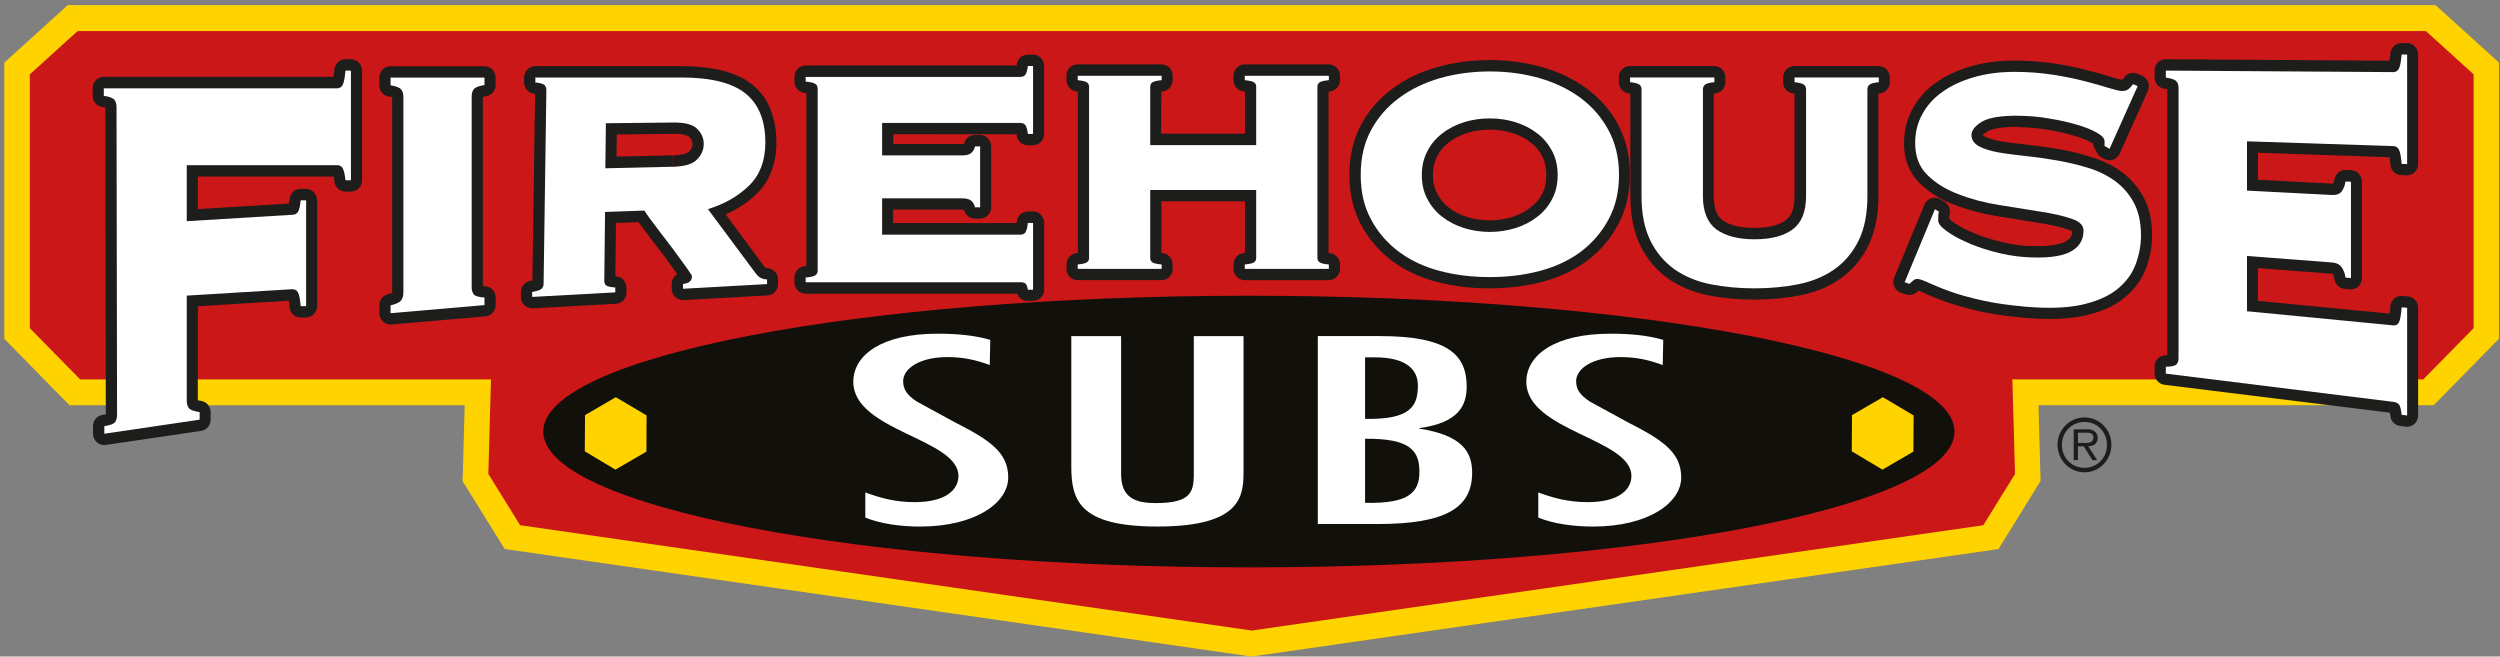
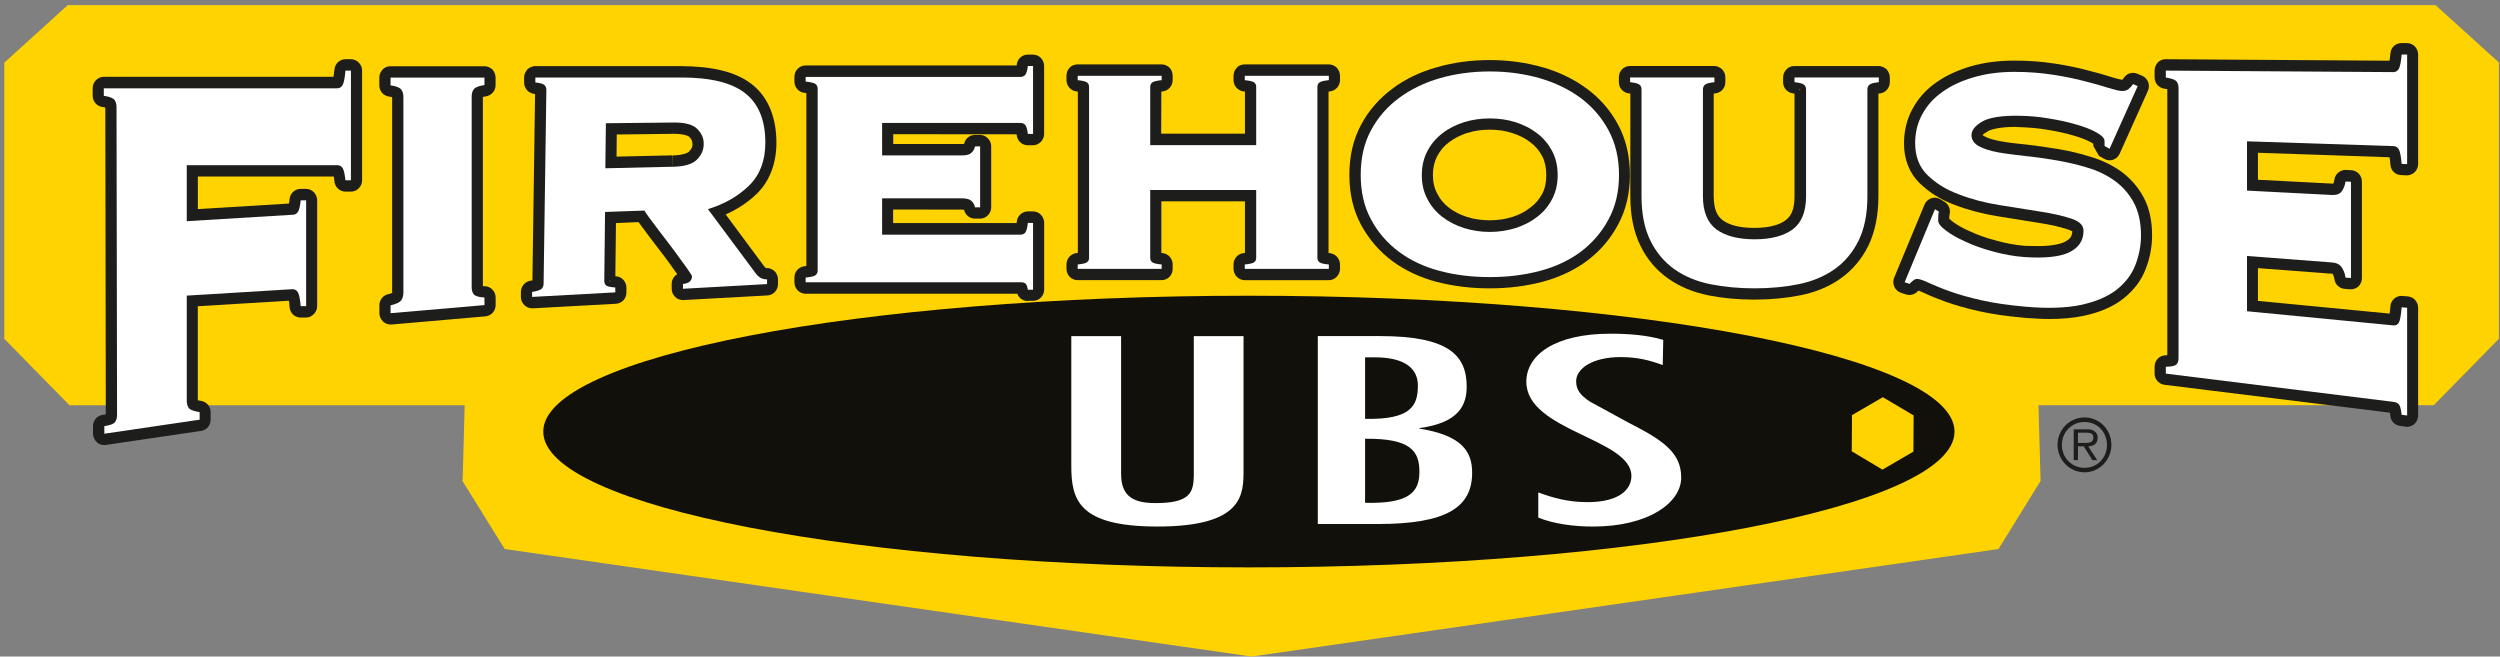
<svg xmlns="http://www.w3.org/2000/svg" width="198" height="52" viewBox="0 0 198 52" fill="none">
  <rect x="0" y="0" width="198" height="52" fill="#808080" stroke="none" />
  <g clip-path="url(#clip0_635_4327)">
    <path d="M192.133 2.463H114.88H83.392H6.143L2.362 5.887V25.991L6.344 30.047H38.886L38.676 37.537L41.194 41.598L99.136 49.938L157.078 41.598L159.591 37.537L159.381 30.047H191.923L195.91 25.991V5.887L192.133 2.463Z" fill="#FFD300" />
    <path d="M39.977 43.488L36.634 38.102L36.658 37.475L36.802 32.099H5.505L0.339 26.832V4.961L5.365 0.406H192.129H192.893L197.914 4.951V26.832L192.749 32.094H161.447L161.614 38.088L158.281 43.483L99.122 51.999L39.977 43.483V43.488ZM4.372 6.799V25.132L7.174 28H40.952L40.704 36.958L42.397 39.688L99.15 47.862L155.861 39.688L157.558 36.958L157.306 28L191.098 27.981L193.9 25.132V6.808L191.378 4.514H83.396L6.913 4.5L4.381 6.799H4.372Z" fill="#FFD300" />
-     <path d="M192.133 2.463H114.88H83.392H6.143L2.362 5.887V25.991L6.344 30.047H38.886L38.676 37.537L41.194 41.598L99.136 49.938L157.078 41.598L159.591 37.537L159.381 30.047H191.923L195.91 25.991V5.887L192.133 2.463Z" fill="#CC1719" />
    <path d="M27.36 14.275C27.309 13.814 27.239 13.496 27.146 13.329C27.048 13.163 26.903 13.083 26.707 13.083H14.791V17.518L23.155 17.01C23.351 17.01 23.495 16.939 23.593 16.787C23.696 16.64 23.765 16.331 23.817 15.866H24.246V24.244H23.817C23.765 23.683 23.696 23.317 23.593 23.151C23.495 22.985 23.351 22.904 23.155 22.904L14.791 23.413V31.743C14.791 31.976 14.847 32.166 14.954 32.318C15.066 32.465 15.35 32.569 15.812 32.641V33.239L8.264 34.35V33.752C8.721 33.681 9.005 33.576 9.112 33.429C9.219 33.277 9.271 33.087 9.271 32.854L9.229 8.495C9.229 8.257 9.177 8.062 9.075 7.92C8.963 7.768 8.679 7.654 8.222 7.588V6.994H26.707C26.903 6.994 27.048 6.899 27.146 6.714C27.239 6.533 27.309 6.163 27.36 5.593H27.794V14.275H27.36Z" fill="#1D1D1B" />
    <path d="M7.675 35.029C7.483 34.859 7.367 34.607 7.367 34.346V33.757C7.367 33.301 7.679 32.93 8.117 32.859C8.225 32.85 8.309 32.835 8.379 32.816L8.341 8.518C8.276 8.499 8.197 8.485 8.099 8.471C7.661 8.404 7.339 8.029 7.339 7.583V6.994C7.339 6.756 7.427 6.519 7.595 6.357C7.749 6.186 7.982 6.082 8.22 6.082H26.407C26.431 5.949 26.463 5.759 26.487 5.503C26.533 5.037 26.911 4.69 27.368 4.69H27.792C28.03 4.69 28.249 4.79 28.417 4.961C28.589 5.132 28.678 5.36 28.678 5.598V14.275C28.678 14.517 28.589 14.74 28.417 14.911C28.249 15.087 28.03 15.177 27.792 15.177H27.368C26.92 15.177 26.538 14.835 26.487 14.379C26.468 14.208 26.454 14.08 26.44 13.98H15.67V16.559L22.883 16.122C22.901 16.046 22.925 15.932 22.934 15.752C22.99 15.301 23.363 14.959 23.801 14.959H24.239C24.477 14.959 24.696 15.058 24.864 15.229C25.023 15.4 25.121 15.628 25.121 15.87V24.248C25.121 24.481 25.023 24.704 24.855 24.875C24.687 25.046 24.477 25.151 24.239 25.151H23.801C23.363 25.151 22.967 24.799 22.934 24.329C22.915 24.101 22.906 23.93 22.883 23.816L15.666 24.253V31.7C15.731 31.719 15.819 31.738 15.936 31.753C16.37 31.819 16.682 32.204 16.682 32.65V33.244C16.682 33.695 16.36 34.07 15.917 34.127L8.379 35.239C8.332 35.239 8.29 35.248 8.248 35.248C8.038 35.248 7.842 35.181 7.675 35.034V35.029ZM10.108 8.48L10.155 32.854C10.155 32.954 10.155 33.063 10.136 33.163L14.09 32.584C13.973 32.322 13.913 32.028 13.913 31.743V23.403C13.913 22.928 14.267 22.529 14.738 22.505L23.158 21.992C23.228 21.992 23.298 21.992 23.372 22.012V17.898C23.312 17.908 23.26 17.908 23.214 17.898L14.85 18.411C14.607 18.426 14.374 18.331 14.192 18.16C14.015 18.008 13.917 17.765 13.917 17.514V13.078C13.917 12.84 14.001 12.608 14.169 12.437C14.337 12.266 14.561 12.18 14.798 12.18H26.715C26.78 12.18 26.85 12.18 26.92 12.19V7.877C26.855 7.892 26.785 7.896 26.715 7.896H10.029C10.085 8.086 10.108 8.286 10.108 8.48Z" fill="#1D1D1B" />
    <path d="M30.933 24.186C31.385 24.073 31.669 23.944 31.781 23.778C31.893 23.612 31.949 23.412 31.949 23.175V7.682C31.949 7.44 31.893 7.241 31.781 7.098C31.669 6.941 31.385 6.823 30.933 6.756V6.144H38.369V6.737C37.912 6.804 37.632 6.918 37.52 7.074C37.408 7.217 37.357 7.412 37.357 7.649V22.747C37.357 22.98 37.408 23.17 37.52 23.308C37.632 23.45 37.912 23.536 38.369 23.564V24.163L30.933 24.804V24.191V24.186Z" fill="#1D1D1B" />
    <path d="M30.336 25.464C30.159 25.293 30.047 25.051 30.047 24.809V24.182C30.047 23.764 30.322 23.403 30.723 23.303C30.877 23.27 30.988 23.232 31.058 23.208V23.18V7.697C30.988 7.678 30.904 7.659 30.797 7.645C30.364 7.583 30.042 7.212 30.042 6.756V6.144C30.042 5.906 30.14 5.674 30.308 5.503C30.462 5.332 30.69 5.246 30.937 5.246H38.369C38.593 5.246 38.83 5.346 38.998 5.503C39.152 5.674 39.25 5.906 39.25 6.144V6.752C39.25 7.193 38.914 7.564 38.485 7.635C38.383 7.649 38.299 7.659 38.243 7.683V22.653C38.294 22.667 38.359 22.672 38.429 22.672C38.886 22.691 39.255 23.09 39.255 23.569V24.158C39.255 24.628 38.905 25.013 38.443 25.056L31.007 25.702H30.933C30.718 25.702 30.508 25.616 30.336 25.469V25.464ZM32.825 7.683V23.175C32.825 23.355 32.807 23.555 32.751 23.735L36.583 23.408C36.508 23.184 36.476 22.957 36.476 22.743V7.645C36.476 7.445 36.499 7.241 36.555 7.041H32.727C32.797 7.26 32.821 7.478 32.821 7.687L32.825 7.683ZM31.114 23.203C31.114 23.203 31.114 23.203 31.114 23.184V23.203Z" fill="#1D1D1B" />
    <path d="M47.99 22.59C48.083 22.689 48.335 22.737 48.731 22.77V23.155L42.144 23.516V23.126C42.549 23.05 42.801 22.974 42.908 22.86C42.992 22.761 43.053 22.632 43.053 22.48L43.272 7.126C43.272 6.974 43.225 6.845 43.137 6.75C43.039 6.641 42.796 6.57 42.4 6.532V6.138H53.962C56.293 6.138 57.986 6.556 59.039 7.401C60.093 8.242 60.615 9.538 60.615 11.296C60.615 12.73 60.182 13.86 59.333 14.691C58.471 15.537 57.375 16.164 56.07 16.563L59.823 21.611C60.074 21.967 60.392 22.143 60.751 22.124V22.499L54.093 22.87V22.49C54.568 22.442 54.806 22.238 54.806 21.877C54.806 21.83 54.718 21.687 54.54 21.44C54.382 21.198 54.163 20.899 53.906 20.557C53.659 20.205 53.38 19.835 53.077 19.427C52.769 19.032 52.47 18.643 52.186 18.263C51.902 17.892 51.654 17.56 51.445 17.275C51.23 16.985 51.095 16.781 51.039 16.677L47.92 16.786L47.859 22.238C47.859 22.385 47.901 22.509 47.999 22.599L47.99 22.59ZM53.272 13.21C54.2 13.191 54.848 13.001 55.198 12.64C55.552 12.283 55.734 11.875 55.734 11.409C55.743 10.949 55.561 10.54 55.207 10.198C54.867 9.856 54.223 9.69 53.296 9.704L47.985 9.761L47.943 13.328L53.272 13.205V13.21Z" fill="#1D1D1B" />
    <path d="M41.519 24.154C41.351 23.983 41.244 23.75 41.254 23.499V23.114C41.267 22.677 41.571 22.321 41.986 22.235C42.051 22.226 42.111 22.216 42.167 22.207L42.377 7.436C42.377 7.436 42.335 7.436 42.303 7.436C41.846 7.375 41.505 6.99 41.51 6.524V6.125C41.519 5.627 41.916 5.237 42.396 5.237H53.958C56.382 5.256 58.257 5.655 59.576 6.695C60.886 7.735 61.492 9.374 61.492 11.307C61.492 12.912 60.975 14.337 59.935 15.349C59.236 16.028 58.41 16.569 57.478 16.987L60.513 21.081C60.625 21.219 60.648 21.219 60.658 21.219C60.658 21.219 60.658 21.205 60.672 21.219C60.672 21.243 60.704 21.243 60.765 21.233C60.816 21.233 60.895 21.233 60.975 21.267C61.348 21.371 61.618 21.722 61.618 22.131V22.501C61.618 22.976 61.25 23.375 60.779 23.399L54.126 23.765C53.883 23.774 53.646 23.693 53.478 23.523C53.301 23.352 53.198 23.123 53.198 22.877V22.487C53.198 22.164 53.371 21.874 53.636 21.713C53.515 21.537 53.361 21.323 53.189 21.086C52.942 20.744 52.681 20.378 52.373 19.984C52.065 19.581 51.758 19.186 51.482 18.821C51.193 18.441 50.946 18.103 50.732 17.809C50.671 17.728 50.615 17.657 50.564 17.59L48.783 17.666L48.736 21.884C48.76 21.884 48.783 21.884 48.811 21.884C49.258 21.922 49.613 22.316 49.613 22.782V23.171C49.613 23.651 49.249 24.035 48.778 24.059L42.186 24.42C42.186 24.42 42.163 24.42 42.149 24.42C41.916 24.42 41.701 24.33 41.524 24.164L41.519 24.154ZM44.135 7.099C44.135 7.099 44.149 7.118 44.149 7.137L43.93 22.473C43.93 22.473 43.93 22.506 43.92 22.525L46.965 22.354C46.965 22.307 46.965 22.264 46.965 22.226L47.021 16.769C47.035 16.289 47.398 15.89 47.883 15.876L50.993 15.762C51.333 15.748 51.646 15.947 51.799 16.246C51.799 16.246 51.935 16.46 52.135 16.726C52.34 17.006 52.578 17.329 52.867 17.704C53.147 18.084 53.436 18.469 53.762 18.868C54.061 19.276 54.34 19.652 54.597 20.008C54.844 20.359 55.068 20.659 55.226 20.896C55.427 21.281 55.529 21.076 55.669 21.874L58.774 21.703L55.352 17.111C55.184 16.869 55.124 16.565 55.212 16.289C55.305 16.004 55.52 15.786 55.79 15.71C56.984 15.33 57.954 14.774 58.709 14.047C59.366 13.387 59.711 12.556 59.711 11.307C59.711 9.716 59.278 8.757 58.471 8.111C57.688 7.46 56.182 7.028 53.949 7.033H44.125V7.104L44.135 7.099ZM48.252 22.283H48.298L48.359 22.226L48.34 22.25V22.226H48.303L48.256 22.283H48.252ZM47.319 13.971C47.151 13.8 47.049 13.563 47.049 13.325L47.095 9.754C47.095 9.26 47.482 8.875 47.962 8.866L53.147 8.814C53.263 8.78 53.315 8.795 53.338 8.795C53.338 8.795 53.357 8.818 53.357 8.804C54.34 8.823 55.166 8.956 55.809 9.555C56.275 9.991 56.578 10.623 56.602 11.293C56.602 11.326 56.602 11.369 56.611 11.412C56.611 12.119 56.298 12.798 55.818 13.264C55.17 13.91 54.308 14.076 53.287 14.109L47.953 14.233C47.72 14.233 47.482 14.147 47.319 13.971ZM53.273 13.211L53.254 12.314C54.084 12.295 54.513 12.1 54.574 12C54.788 11.773 54.839 11.635 54.849 11.431L54.839 11.388C54.839 11.184 54.788 11.046 54.592 10.842C54.545 10.78 54.154 10.59 53.361 10.599L53.324 10.585L53.296 10.599L48.848 10.652L48.83 12.404L53.235 12.304L53.268 13.202L53.273 13.211Z" fill="#1D1D1B" />
    <path d="M77.221 16.426C77.179 16.212 77.081 16.046 76.936 15.913C76.792 15.775 76.54 15.709 76.204 15.709H69.864V18.587H80.797C80.983 18.587 81.123 18.53 81.207 18.416C81.291 18.297 81.365 18.045 81.407 17.656H81.818V22.947H81.407C81.365 22.676 81.291 22.514 81.207 22.448C81.123 22.386 80.983 22.353 80.797 22.353H63.808V21.982C64.241 21.94 64.502 21.878 64.605 21.783C64.712 21.693 64.759 21.569 64.759 21.431V7.022C64.759 6.875 64.707 6.751 64.605 6.666C64.498 6.571 64.237 6.504 63.808 6.461V6.091H80.797C80.983 6.091 81.123 6.034 81.207 5.92C81.291 5.806 81.365 5.578 81.407 5.227H81.818V10.608H81.407C81.365 10.251 81.291 10.019 81.207 9.905C81.123 9.795 80.983 9.738 80.797 9.738H69.864V12.308H76.204C76.54 12.308 76.792 12.241 76.936 12.104C77.081 11.971 77.179 11.8 77.221 11.595H77.626V16.421H77.221V16.426Z" fill="#1D1D1B" />
    <path d="M81.403 23.84C81.025 23.84 80.694 23.613 80.573 23.266H63.798C63.57 23.266 63.341 23.157 63.173 23C63.015 22.829 62.917 22.591 62.917 22.359V21.983C62.917 21.518 63.262 21.133 63.719 21.086C63.77 21.086 63.822 21.076 63.863 21.067V7.365C63.817 7.365 63.77 7.365 63.719 7.355C63.262 7.308 62.917 6.923 62.917 6.453V6.092C62.917 5.85 63.006 5.612 63.173 5.451C63.341 5.275 63.57 5.185 63.798 5.185H80.512C80.512 5.185 80.512 5.147 80.526 5.123C80.573 4.667 80.946 4.325 81.407 4.325H81.818C82.046 4.325 82.279 4.425 82.433 4.586C82.601 4.757 82.694 4.981 82.694 5.223V10.609C82.694 10.846 82.601 11.065 82.433 11.236C82.265 11.406 82.046 11.506 81.818 11.506H81.407C80.946 11.506 80.573 11.164 80.526 10.708C80.517 10.685 80.512 10.661 80.512 10.637L70.745 10.628V11.406H76.2C76.27 11.406 76.321 11.406 76.358 11.392C76.442 10.984 76.796 10.685 77.216 10.685H77.631C77.85 10.685 78.074 10.784 78.242 10.96C78.414 11.131 78.503 11.359 78.503 11.597V16.427C78.503 16.65 78.414 16.878 78.242 17.049C78.074 17.224 77.85 17.315 77.631 17.315H77.216C76.801 17.315 76.442 17.016 76.353 16.617C76.316 16.617 76.27 16.602 76.204 16.602L70.736 16.593V17.666H80.512C80.512 17.638 80.522 17.59 80.531 17.543C80.578 17.096 80.951 16.745 81.412 16.745H81.822C82.051 16.745 82.284 16.84 82.438 17.011C82.606 17.182 82.699 17.41 82.699 17.652V22.943C82.699 23.171 82.606 23.399 82.438 23.57C82.27 23.741 82.051 23.826 81.822 23.826H81.412L81.403 23.84ZM80.787 21.451C80.834 21.451 80.876 21.451 80.927 21.461V19.49C80.876 19.49 80.834 19.5 80.787 19.5H69.859C69.621 19.5 69.402 19.395 69.225 19.233C69.057 19.063 68.973 18.83 68.973 18.597V15.714C68.973 15.477 69.057 15.249 69.225 15.078C69.402 14.907 69.621 14.817 69.859 14.817H76.195C76.372 14.817 76.554 14.831 76.731 14.864V13.159C76.549 13.197 76.363 13.211 76.195 13.211H69.859C69.621 13.211 69.402 13.116 69.225 12.945C69.057 12.774 68.973 12.551 68.973 12.309V9.744C68.973 9.502 69.057 9.269 69.225 9.108C69.402 8.937 69.621 8.847 69.859 8.847H80.787C80.834 8.847 80.876 8.847 80.927 8.847V6.98C80.876 6.99 80.834 6.994 80.787 6.99H65.63V7.023V21.447H80.787V21.451ZM64.115 21.052C64.115 21.052 64.115 21.052 64.115 21.043V21.052Z" fill="#1D1D1B" />
    <path d="M104.488 20.757C104.577 20.848 104.829 20.909 105.244 20.947V21.294H98.586V20.947C99.001 20.905 99.253 20.848 99.346 20.757C99.444 20.677 99.49 20.563 99.49 20.43V15.049H91.098V20.43C91.098 20.563 91.145 20.677 91.243 20.757C91.341 20.848 91.588 20.909 92.003 20.947V21.294H85.355V20.947C85.755 20.905 86.016 20.848 86.105 20.757C86.212 20.677 86.254 20.563 86.254 20.43V6.875C86.254 6.737 86.208 6.623 86.105 6.542C86.016 6.457 85.755 6.39 85.355 6.348V6.001H92.003V6.348C91.593 6.39 91.341 6.457 91.243 6.542C91.15 6.623 91.098 6.737 91.098 6.875V11.496H99.49V6.875C99.49 6.737 99.444 6.623 99.346 6.542C99.253 6.457 99.001 6.39 98.586 6.348V6.001H105.244V6.348C104.829 6.39 104.577 6.457 104.488 6.542C104.386 6.623 104.339 6.737 104.339 6.875V20.43C104.339 20.563 104.386 20.677 104.488 20.757Z" fill="#1D1D1B" />
    <path d="M98.59 22.187C98.348 22.187 98.129 22.097 97.961 21.926C97.793 21.755 97.695 21.532 97.695 21.289V20.947C97.695 20.477 98.036 20.093 98.497 20.045C98.534 20.045 98.562 20.045 98.6 20.035V15.946H91.979V20.035C92.012 20.035 92.049 20.045 92.082 20.045C92.529 20.093 92.874 20.477 92.874 20.947V21.289C92.874 21.532 92.791 21.755 92.623 21.926C92.455 22.097 92.227 22.187 91.993 22.187H85.345C85.112 22.187 84.888 22.097 84.72 21.926C84.562 21.755 84.464 21.532 84.464 21.289V20.947C84.464 20.477 84.809 20.093 85.256 20.045C85.298 20.045 85.326 20.045 85.364 20.035V7.25C85.326 7.25 85.298 7.25 85.256 7.241C84.814 7.188 84.464 6.808 84.464 6.343V5.996C84.464 5.759 84.552 5.531 84.72 5.355C84.888 5.184 85.112 5.099 85.345 5.099H91.993C92.227 5.099 92.455 5.198 92.623 5.355C92.791 5.531 92.874 5.759 92.874 5.996V6.343C92.874 6.808 92.529 7.193 92.082 7.241C92.04 7.241 92.012 7.241 91.979 7.25L91.965 10.589H98.6V7.25C98.562 7.25 98.534 7.25 98.497 7.241C98.05 7.193 97.695 6.808 97.695 6.343V5.996C97.695 5.759 97.793 5.531 97.961 5.355C98.12 5.184 98.343 5.099 98.59 5.099H105.243C105.462 5.099 105.7 5.198 105.868 5.355C106.027 5.531 106.129 5.759 106.129 5.996V6.343C106.129 6.808 105.77 7.193 105.323 7.241C105.29 7.241 105.253 7.241 105.22 7.25V20.04C105.253 20.04 105.29 20.05 105.323 20.05C105.77 20.097 106.129 20.482 106.129 20.952V21.294C106.129 21.536 106.027 21.759 105.859 21.93C105.691 22.101 105.462 22.192 105.243 22.192H98.59V22.187ZM103.458 20.387V6.899H100.371V11.487C100.371 11.729 100.283 11.952 100.115 12.123C99.947 12.294 99.723 12.389 99.486 12.389H91.103C90.865 12.389 90.646 12.294 90.469 12.123C90.32 11.952 90.217 11.729 90.217 11.487V6.899H87.131V20.387H90.217V15.044C90.217 14.802 90.301 14.574 90.469 14.403C90.646 14.232 90.865 14.146 91.103 14.146H99.486C99.723 14.146 99.947 14.246 100.115 14.403C100.283 14.574 100.371 14.802 100.371 15.044V20.387H103.458ZM98.875 20.002C98.875 20.002 98.875 20.002 98.875 19.993V20.002ZM85.634 20.002C85.634 20.002 85.634 20.002 85.634 19.993V20.002ZM91.718 7.298L91.709 7.283C91.709 7.283 91.709 7.283 91.718 7.298Z" fill="#1D1D1B" />
    <path d="M121.942 6.191C123.173 6.552 124.254 7.07 125.191 7.763C126.114 8.452 126.851 9.302 127.396 10.318C127.942 11.33 128.226 12.508 128.226 13.852C128.226 15.196 127.947 16.36 127.396 17.376C126.851 18.397 126.11 19.247 125.191 19.945C124.254 20.634 123.173 21.137 121.942 21.46C120.702 21.788 119.391 21.945 117.993 21.945C116.594 21.945 115.279 21.788 114.039 21.46C112.808 21.137 111.722 20.634 110.799 19.945C109.871 19.252 109.13 18.402 108.584 17.376C108.034 16.364 107.769 15.191 107.769 13.852C107.769 12.512 108.034 11.33 108.584 10.318C109.13 9.302 109.867 8.452 110.799 7.763C111.727 7.07 112.808 6.552 114.039 6.191C115.279 5.84 116.589 5.659 117.993 5.659C119.396 5.659 120.706 5.84 121.942 6.191ZM115.941 9.682C115.298 9.891 114.729 10.171 114.24 10.556C113.746 10.931 113.345 11.396 113.056 11.957C112.752 12.522 112.608 13.163 112.608 13.871C112.608 14.579 112.752 15.22 113.056 15.775C113.345 16.336 113.746 16.806 114.24 17.181C114.729 17.561 115.298 17.851 115.941 18.06C116.58 18.259 117.27 18.369 117.993 18.369C118.715 18.369 119.396 18.259 120.04 18.06C120.683 17.851 121.252 17.561 121.737 17.181C122.24 16.806 122.627 16.336 122.925 15.775C123.219 15.22 123.368 14.583 123.368 13.871C123.368 13.159 123.224 12.522 122.925 11.957C122.622 11.396 122.24 10.931 121.737 10.556C121.252 10.176 120.683 9.891 120.04 9.682C119.396 9.478 118.706 9.378 117.993 9.378C117.279 9.378 116.58 9.478 115.941 9.682Z" fill="#1D1D1B" />
    <path d="M113.808 22.334C112.488 21.983 111.29 21.432 110.26 20.667C109.239 19.903 108.404 18.934 107.798 17.808C107.164 16.645 106.87 15.296 106.87 13.852C106.87 12.384 107.169 11.045 107.798 9.881C108.404 8.742 109.243 7.796 110.26 7.037C111.276 6.267 112.46 5.702 113.794 5.327C115.113 4.947 116.502 4.757 117.98 4.757C119.458 4.757 120.843 4.947 122.162 5.327L121.938 6.191L121.691 7.046C120.535 6.728 119.295 6.557 117.976 6.557C116.651 6.557 115.411 6.728 114.26 7.046C113.117 7.388 112.129 7.853 111.29 8.48C110.465 9.112 109.812 9.853 109.332 10.751C108.856 11.605 108.628 12.622 108.628 13.852C108.628 15.068 108.856 16.07 109.332 16.939C109.826 17.851 110.465 18.592 111.299 19.204C112.115 19.831 113.099 20.287 114.232 20.587C115.397 20.895 116.637 21.043 117.971 21.043C119.3 21.043 120.544 20.895 121.696 20.587C122.838 20.287 123.813 19.831 124.647 19.204C125.477 18.592 126.116 17.856 126.61 16.939C127.067 16.07 127.328 15.063 127.328 13.852C127.328 12.627 127.067 11.615 126.61 10.736C126.125 9.848 125.482 9.107 124.647 8.476C123.813 7.849 122.829 7.383 121.687 7.041L121.934 6.186L122.167 5.322C123.477 5.702 124.661 6.267 125.691 7.032C126.713 7.792 127.547 8.737 128.153 9.877C128.778 11.031 129.09 12.375 129.09 13.847C129.09 15.305 128.778 16.64 128.153 17.784C127.547 18.929 126.717 19.888 125.691 20.658C124.661 21.422 123.463 21.969 122.144 22.325C120.824 22.667 119.435 22.838 117.971 22.838C116.502 22.838 115.118 22.667 113.794 22.325L113.808 22.334ZM115.668 18.91C114.936 18.677 114.278 18.345 113.705 17.898C113.108 17.447 112.619 16.863 112.274 16.198C111.891 15.491 111.723 14.693 111.723 13.861C111.723 13.03 111.891 12.218 112.264 11.525C112.619 10.85 113.108 10.266 113.696 9.824C114.274 9.368 114.95 9.05 115.663 8.808L115.929 9.677L115.672 8.808C116.4 8.585 117.174 8.466 117.98 8.466C118.773 8.466 119.556 8.585 120.293 8.808C121.011 9.05 121.677 9.368 122.251 9.815C122.857 10.266 123.332 10.85 123.701 11.525C124.055 12.232 124.237 13.016 124.237 13.861C124.237 14.707 124.055 15.491 123.682 16.198C123.332 16.863 122.857 17.442 122.265 17.889C121.677 18.345 121.02 18.677 120.283 18.91C119.556 19.128 118.782 19.257 117.98 19.257C117.174 19.257 116.404 19.128 115.663 18.91H115.668ZM114.763 11.264C114.367 11.558 114.055 11.924 113.821 12.38C113.607 12.793 113.486 13.273 113.486 13.861C113.486 14.455 113.607 14.935 113.835 15.338C114.055 15.794 114.367 16.151 114.763 16.455C115.169 16.768 115.63 17.001 116.195 17.186C116.74 17.357 117.341 17.447 117.985 17.447C118.61 17.447 119.216 17.357 119.77 17.186C120.335 17.006 120.792 16.768 121.206 16.436C121.598 16.155 121.901 15.794 122.148 15.338C122.363 14.93 122.465 14.441 122.465 13.861C122.465 13.282 122.358 12.788 122.148 12.38C121.901 11.914 121.598 11.558 121.197 11.264C120.805 10.955 120.335 10.717 119.775 10.537C119.22 10.352 118.624 10.271 117.99 10.271C117.351 10.271 116.745 10.352 116.199 10.537V10.527C115.63 10.722 115.164 10.955 114.768 11.264H114.763Z" fill="#1D1D1B" />
    <path d="M142.886 6.723C142.797 6.623 142.541 6.552 142.126 6.509V6.134H148.802V6.509C148.397 6.552 148.136 6.623 148.042 6.723C147.945 6.808 147.898 6.932 147.898 7.084V15.542C147.898 16.939 147.665 18.102 147.203 19.052C146.732 19.997 146.103 20.752 145.287 21.327C144.485 21.892 143.525 22.291 142.438 22.51C141.343 22.728 140.182 22.837 138.96 22.837C137.739 22.837 136.564 22.728 135.464 22.51C134.373 22.291 133.426 21.892 132.615 21.327C131.818 20.752 131.17 19.997 130.708 19.052C130.242 18.102 130.009 16.939 130.009 15.542V7.084C130.009 6.932 129.962 6.808 129.869 6.723C129.762 6.623 129.515 6.552 129.104 6.509V6.134H135.781V6.509C135.366 6.552 135.109 6.623 135.016 6.723C134.928 6.808 134.872 6.932 134.872 7.084V15.542C134.872 16.768 135.235 17.642 135.944 18.174C136.662 18.691 137.664 18.952 138.965 18.952C140.266 18.952 141.254 18.691 141.972 18.174C142.686 17.642 143.04 16.768 143.04 15.542V7.084C143.04 6.932 142.989 6.808 142.895 6.723H142.886Z" fill="#1D1D1B" />
    <path d="M135.291 23.388C134.093 23.146 133.035 22.709 132.111 22.054C131.184 21.403 130.433 20.524 129.916 19.451C129.37 18.33 129.123 17.024 129.123 15.537V7.411C129.086 7.411 129.048 7.402 129.006 7.397C128.559 7.35 128.214 6.965 128.214 6.509V6.134C128.214 5.891 128.298 5.664 128.466 5.488C128.633 5.317 128.862 5.227 129.095 5.227H135.776C136 5.227 136.224 5.336 136.391 5.488C136.559 5.664 136.648 5.891 136.648 6.134V6.509C136.648 6.965 136.303 7.354 135.855 7.397C135.804 7.397 135.767 7.407 135.725 7.411V15.542C135.739 16.601 136.004 17.11 136.433 17.437C136.946 17.817 137.748 18.05 138.937 18.05C140.126 18.05 140.932 17.812 141.427 17.437C141.86 17.11 142.121 16.601 142.126 15.542V7.411C142.093 7.411 142.065 7.411 142.023 7.402C141.576 7.354 141.221 6.97 141.221 6.514V6.138C141.221 5.896 141.319 5.668 141.492 5.493C141.646 5.322 141.874 5.231 142.121 5.231H148.793C149.026 5.231 149.25 5.341 149.418 5.493C149.576 5.668 149.674 5.896 149.674 6.138V6.514C149.674 6.97 149.32 7.359 148.872 7.402C148.835 7.402 148.798 7.411 148.77 7.411V15.542C148.77 17.029 148.513 18.335 147.977 19.456C147.45 20.515 146.709 21.403 145.767 22.063C144.853 22.709 143.79 23.146 142.592 23.388C141.441 23.616 140.219 23.73 138.937 23.73C137.655 23.73 136.433 23.616 135.277 23.388H135.291ZM130.89 7.084V15.542C130.89 16.829 131.104 17.841 131.491 18.644C131.897 19.46 132.433 20.092 133.105 20.581C133.809 21.07 134.638 21.427 135.622 21.626C136.657 21.826 137.753 21.944 138.942 21.944C140.121 21.944 141.217 21.826 142.261 21.626C143.245 21.431 144.07 21.075 144.779 20.581C145.464 20.097 145.991 19.465 146.406 18.644C146.793 17.841 147.007 16.829 147.007 15.542V7.084C147.007 7.084 147.007 7.05 147.007 7.036H143.902V7.084V15.542C143.916 16.92 143.464 18.154 142.466 18.9C141.538 19.57 140.34 19.845 138.937 19.845C137.529 19.845 136.345 19.565 135.408 18.881C134.419 18.154 133.962 16.92 133.972 15.542V7.041H130.881V7.088L130.89 7.084ZM148.536 7.459V7.44C148.536 7.44 148.536 7.454 148.536 7.459ZM135.506 7.459L135.496 7.44C135.496 7.44 135.496 7.454 135.506 7.459ZM142.457 7.198L142.597 7.041H142.527L142.485 7.074H142.56L142.452 7.198H142.457Z" fill="#1D1D1B" />
    <path d="M153.56 16.754C153.518 16.887 153.504 17.119 153.504 17.461C153.504 17.675 153.686 17.941 154.106 18.25C154.497 18.549 155.015 18.853 155.649 19.133C156.283 19.437 157.019 19.694 157.84 19.917C158.661 20.145 159.49 20.297 160.33 20.358C161.947 20.468 163.136 20.344 163.887 19.983C164.647 19.613 165.015 19.043 165.015 18.273C165.015 17.841 164.698 17.523 164.031 17.309C163.383 17.096 162.554 16.901 161.56 16.754C160.567 16.597 159.495 16.431 158.353 16.241C157.215 16.06 156.134 15.78 155.15 15.395C154.152 15.034 153.332 14.521 152.67 13.88C152.003 13.234 151.681 12.389 151.681 11.325C151.681 10.485 151.872 9.72 152.25 9.041C152.628 8.343 153.15 7.763 153.835 7.283C154.511 6.789 155.346 6.405 156.315 6.12C157.281 5.835 158.367 5.692 159.546 5.692C160.651 5.692 161.672 5.773 162.633 5.925C163.584 6.072 164.423 6.248 165.155 6.443C165.887 6.628 166.507 6.804 167.001 6.965C167.505 7.117 167.85 7.207 168.074 7.207C168.297 7.207 168.456 7.155 168.586 7.051C168.717 6.941 168.838 6.813 168.941 6.661L169.304 6.823L167.076 11.786L166.68 11.558V11.173C166.68 10.955 166.47 10.732 166.046 10.494C165.631 10.261 165.099 10.048 164.442 9.862C163.794 9.668 163.062 9.511 162.274 9.383C161.481 9.24 160.698 9.183 159.943 9.169C158.53 9.145 157.556 9.302 156.991 9.625C156.427 9.957 156.143 10.318 156.143 10.698C156.143 11.078 156.353 11.377 156.74 11.586C157.117 11.791 157.63 11.952 158.25 12.066C158.884 12.18 159.602 12.265 160.39 12.356C161.201 12.437 162.013 12.55 162.861 12.698C163.705 12.845 164.53 13.03 165.323 13.277C166.12 13.51 166.833 13.857 167.463 14.303C168.088 14.749 168.591 15.315 168.983 16.022C169.37 16.73 169.566 17.604 169.566 18.644C169.566 19.447 169.416 20.216 169.127 20.976C168.843 21.722 168.349 22.377 167.645 22.937C166.945 23.488 165.999 23.887 164.824 24.148C163.644 24.395 162.181 24.443 160.428 24.291C159.076 24.172 157.896 24.001 156.922 23.778C155.928 23.555 155.099 23.317 154.404 23.066C153.714 22.819 153.168 22.586 152.777 22.41C152.371 22.215 152.073 22.111 151.882 22.092C151.746 22.082 151.639 22.125 151.541 22.206C151.434 22.287 151.332 22.377 151.234 22.482L150.847 22.353L153.248 16.573L153.565 16.763L153.56 16.754Z" fill="#1D1D1B" />
    <path d="M160.347 25.17C158.962 25.047 157.75 24.875 156.72 24.643C155.699 24.415 154.846 24.163 154.1 23.902C153.396 23.641 152.822 23.413 152.393 23.204C152.211 23.118 152.062 23.056 151.932 23.014C151.908 23.047 151.876 23.071 151.848 23.104C151.61 23.346 151.26 23.417 150.948 23.318L150.561 23.194C150.323 23.113 150.132 22.933 150.034 22.715C149.927 22.477 149.918 22.225 150.02 21.988L152.417 16.213C152.514 15.97 152.72 15.79 152.953 15.7C153.2 15.619 153.456 15.652 153.68 15.78L153.992 15.975C154.347 16.179 154.519 16.616 154.398 17.015C154.398 17.015 154.384 17.12 154.375 17.319C154.421 17.367 154.505 17.438 154.622 17.533C154.943 17.78 155.4 18.051 156.006 18.317C156.589 18.592 157.27 18.839 158.058 19.043C158.827 19.262 159.601 19.409 160.375 19.471C160.734 19.48 161.074 19.49 161.405 19.49C162.403 19.49 163.107 19.352 163.503 19.172C164.007 18.891 164.086 18.739 164.128 18.326C164.067 18.288 163.951 18.226 163.76 18.165C163.172 17.97 162.38 17.789 161.424 17.642C160.436 17.485 159.363 17.31 158.221 17.129C157.018 16.934 155.89 16.64 154.85 16.241C153.75 15.842 152.822 15.263 152.062 14.531C151.209 13.719 150.78 12.565 150.799 11.325C150.799 10.347 151.032 9.421 151.475 8.614C151.922 7.792 152.542 7.099 153.326 6.548C154.1 5.987 155.032 5.569 156.072 5.256C157.135 4.947 158.305 4.8 159.559 4.8C160.683 4.8 161.76 4.881 162.771 5.042C163.746 5.194 164.613 5.37 165.368 5.579C166.114 5.764 166.753 5.944 167.261 6.115C167.732 6.263 168.068 6.324 168.082 6.31V6.329C168.138 6.267 168.18 6.215 168.212 6.163C168.45 5.797 168.907 5.674 169.303 5.849L169.662 6.001C169.881 6.096 170.049 6.282 170.142 6.51C170.222 6.733 170.208 6.989 170.11 7.203L167.881 12.166C167.779 12.394 167.592 12.575 167.345 12.655C167.107 12.736 166.846 12.703 166.636 12.57L166.24 12.347L165.792 11.568V11.387C165.755 11.359 165.704 11.325 165.625 11.283C165.28 11.093 164.809 10.898 164.193 10.727C163.597 10.547 162.907 10.399 162.123 10.271C161.387 10.148 160.641 10.091 159.904 10.067C159.774 10.067 159.69 10.048 159.648 10.048C158.463 10.048 157.68 10.233 157.428 10.404C157.004 10.656 157.023 10.689 157.023 10.698C157.046 10.736 157.023 10.689 157.158 10.789C157.405 10.931 157.843 11.074 158.403 11.178C159 11.297 159.704 11.368 160.487 11.449C161.307 11.544 162.142 11.658 163.009 11.805C163.89 11.952 164.739 12.157 165.559 12.413C166.441 12.674 167.261 13.059 167.965 13.562C168.692 14.085 169.298 14.764 169.746 15.576C170.226 16.445 170.445 17.485 170.445 18.635C170.445 19.566 170.273 20.439 169.937 21.309C169.597 22.211 168.991 22.995 168.175 23.645C167.34 24.306 166.273 24.752 164.986 25.023C164.189 25.184 163.303 25.265 162.319 25.265C161.685 25.265 161.032 25.217 160.347 25.175V25.17ZM153.135 21.575C153.503 21.746 154.03 21.959 154.696 22.211C155.344 22.444 156.151 22.667 157.102 22.886C158.03 23.09 159.172 23.265 160.482 23.394C161.144 23.422 161.76 23.474 162.324 23.474C163.21 23.474 163.993 23.394 164.632 23.27C165.727 23.028 166.543 22.662 167.093 22.225C167.695 21.746 168.082 21.218 168.305 20.653C168.548 19.974 168.688 19.319 168.688 18.63C168.688 17.709 168.52 16.991 168.217 16.46C167.881 15.861 167.48 15.405 166.963 15.03C166.422 14.645 165.788 14.351 165.07 14.128C164.319 13.89 163.541 13.714 162.715 13.572C161.886 13.429 161.093 13.32 160.291 13.239C159.503 13.149 158.78 13.054 158.104 12.945C157.424 12.822 156.827 12.646 156.333 12.385C155.764 12.104 155.237 11.44 155.261 10.694C155.279 9.81 155.885 9.226 156.538 8.846C157.335 8.39 158.314 8.267 159.648 8.257C159.806 8.257 159.918 8.267 159.965 8.267C160.757 8.286 161.587 8.348 162.417 8.495C163.233 8.623 163.993 8.794 164.688 8.998C165.392 9.193 165.974 9.435 166.478 9.706C166.627 9.796 166.776 9.891 166.921 9.996L167.783 8.086C167.471 8.044 167.158 7.949 166.739 7.83C166.268 7.678 165.671 7.512 164.935 7.322C164.24 7.132 163.424 6.961 162.506 6.818C161.592 6.671 160.617 6.595 159.568 6.595C158.445 6.595 157.447 6.728 156.566 6.989C155.666 7.246 154.934 7.597 154.342 8.034C153.759 8.447 153.344 8.908 153.023 9.492C152.72 10.029 152.575 10.637 152.575 11.33C152.584 12.223 152.813 12.76 153.284 13.239C153.853 13.795 154.557 14.232 155.461 14.56C156.389 14.921 157.414 15.187 158.51 15.358C159.643 15.552 160.715 15.709 161.699 15.871C162.734 16.032 163.601 16.236 164.296 16.45C165.088 16.669 165.909 17.296 165.909 18.283C165.946 19.361 165.261 20.368 164.254 20.815C163.499 21.162 162.566 21.294 161.419 21.294C161.074 21.294 160.692 21.294 160.277 21.256C159.373 21.2 158.482 21.038 157.615 20.786C156.762 20.563 155.974 20.283 155.293 19.965C154.612 19.656 154.039 19.328 153.591 18.986C153.494 18.905 153.396 18.825 153.302 18.744L152.258 21.247C152.547 21.313 152.818 21.427 153.144 21.584L153.135 21.575Z" fill="#1D1D1B" />
    <path d="M185.768 21.987C185.717 21.655 185.614 21.379 185.456 21.165C185.302 20.938 185.041 20.809 184.677 20.785L177.963 20.273V24.651L189.558 25.772C189.754 25.791 189.894 25.711 189.997 25.54C190.085 25.359 190.164 24.96 190.211 24.338L190.645 24.376V32.906L190.211 32.854C190.164 32.417 190.09 32.141 189.997 32.032C189.899 31.918 189.754 31.852 189.558 31.828L171.534 29.591V29.045C171.991 29.045 172.275 28.973 172.387 28.85C172.499 28.731 172.541 28.56 172.541 28.342V6.979C172.541 6.765 172.495 6.585 172.387 6.457C172.275 6.309 171.991 6.21 171.534 6.143V5.592L189.558 5.711C189.754 5.711 189.894 5.616 189.997 5.435C190.085 5.255 190.164 4.885 190.211 4.319H190.645V12.996L190.211 12.982C190.164 12.412 190.09 12.037 189.997 11.852C189.899 11.671 189.754 11.572 189.558 11.572L177.963 11.192V15.096L184.677 15.442C185.041 15.461 185.302 15.366 185.456 15.167C185.609 14.958 185.717 14.697 185.768 14.374L186.197 14.393V22.02L185.768 21.987Z" fill="#1D1D1B" />
    <path d="M190.519 33.789L190.08 33.732C189.675 33.68 189.348 33.357 189.316 32.934C189.306 32.835 189.292 32.754 189.283 32.687L171.413 30.474C170.975 30.412 170.644 30.037 170.644 29.591V29.045C170.644 28.541 171.031 28.142 171.511 28.142C171.562 28.142 171.604 28.142 171.651 28.133V7.064C171.581 7.045 171.506 7.036 171.408 7.022C170.965 6.95 170.644 6.589 170.644 6.129V5.592C170.644 5.355 170.741 5.117 170.895 4.946C171.063 4.785 171.292 4.68 171.529 4.69L189.246 4.808C189.269 4.671 189.302 4.481 189.32 4.234C189.353 3.768 189.731 3.412 190.197 3.412H190.63C190.868 3.412 191.092 3.507 191.26 3.678C191.418 3.849 191.516 4.077 191.516 4.319V12.992C191.516 13.234 191.418 13.471 191.237 13.642C191.069 13.804 190.831 13.889 190.603 13.889L190.16 13.866C189.717 13.856 189.353 13.505 189.32 13.044C189.306 12.792 189.274 12.593 189.25 12.455L178.83 12.099V14.236L184.672 14.54H184.756C184.756 14.54 184.793 14.559 184.747 14.606C184.798 14.549 184.845 14.445 184.882 14.226C184.952 13.771 185.344 13.443 185.8 13.457L186.225 13.481C186.696 13.505 187.064 13.903 187.064 14.388V22.02C187.064 22.277 186.966 22.5 186.789 22.685C186.602 22.842 186.365 22.937 186.117 22.913L185.693 22.88C185.278 22.842 184.943 22.528 184.887 22.115C184.849 21.897 184.798 21.768 184.719 21.659C184.719 21.659 184.616 21.674 184.602 21.674L178.83 21.237V23.83L189.255 24.837C189.278 24.699 189.306 24.509 189.32 24.271C189.33 24.029 189.442 23.806 189.628 23.645C189.805 23.492 190.038 23.416 190.276 23.44L190.71 23.474C191.162 23.521 191.516 23.906 191.516 24.376V32.906C191.516 33.167 191.409 33.409 191.218 33.58C191.055 33.727 190.845 33.803 190.635 33.803C190.598 33.803 190.556 33.803 190.523 33.794L190.519 33.789ZM189.656 30.93C189.684 30.93 189.717 30.93 189.749 30.94V26.665C189.698 26.665 189.651 26.665 189.6 26.665C189.6 26.665 189.549 26.665 189.465 26.651L177.865 25.535C177.418 25.492 177.068 25.098 177.068 24.647V20.263C177.068 20.011 177.166 19.774 177.348 19.603C177.525 19.427 177.772 19.351 178.024 19.37L184.737 19.888C184.915 19.888 185.106 19.926 185.292 19.988V16.259C185.12 16.311 184.933 16.34 184.756 16.335C184.756 16.335 184.672 16.335 184.626 16.326L177.898 15.984C177.441 15.946 177.073 15.556 177.073 15.091V11.187C177.073 10.935 177.171 10.707 177.343 10.536C177.511 10.384 177.749 10.275 177.977 10.289L189.563 10.664C189.623 10.664 189.679 10.664 189.745 10.679V6.589C189.675 6.604 189.605 6.608 189.544 6.604L173.362 6.494C173.404 6.665 173.418 6.832 173.418 6.974V28.332C173.418 28.503 173.394 28.707 173.334 28.907L189.651 30.925L189.656 30.93Z" fill="#1D1D1B" />
    <path d="M27.36 14.275C27.309 13.814 27.239 13.496 27.146 13.329C27.048 13.163 26.903 13.083 26.707 13.083H14.791V17.518L23.155 17.01C23.351 17.01 23.495 16.939 23.593 16.787C23.696 16.64 23.765 16.331 23.817 15.866H24.246V24.244H23.817C23.765 23.683 23.696 23.317 23.593 23.151C23.495 22.985 23.351 22.904 23.155 22.904L14.791 23.413V31.743C14.791 31.976 14.847 32.166 14.954 32.318C15.066 32.465 15.35 32.569 15.812 32.641V33.239L8.264 34.35V33.752C8.721 33.681 9.005 33.576 9.112 33.429C9.219 33.277 9.271 33.087 9.271 32.854L9.229 8.495C9.229 8.257 9.177 8.062 9.075 7.92C8.963 7.768 8.679 7.654 8.222 7.588V6.994H26.707C26.903 6.994 27.048 6.899 27.146 6.714C27.239 6.533 27.309 6.163 27.36 5.593H27.794V14.275H27.36Z" fill="white" />
    <path d="M30.933 24.186C31.385 24.073 31.669 23.944 31.781 23.778C31.893 23.612 31.949 23.412 31.949 23.175V7.682C31.949 7.44 31.893 7.241 31.781 7.098C31.669 6.941 31.385 6.823 30.933 6.756V6.144H38.369V6.737C37.912 6.804 37.632 6.918 37.52 7.074C37.408 7.217 37.357 7.412 37.357 7.649V22.747C37.357 22.98 37.408 23.17 37.52 23.308C37.632 23.45 37.912 23.536 38.369 23.564V24.163L30.933 24.804V24.191V24.186Z" fill="white" />
    <path d="M47.99 22.59C48.083 22.689 48.335 22.737 48.731 22.77V23.155L42.144 23.516V23.126C42.549 23.05 42.801 22.974 42.908 22.86C42.992 22.761 43.053 22.632 43.053 22.48L43.272 7.126C43.272 6.974 43.225 6.845 43.137 6.75C43.039 6.641 42.796 6.57 42.4 6.532V6.138H53.962C56.293 6.138 57.986 6.556 59.039 7.401C60.093 8.242 60.615 9.538 60.615 11.296C60.615 12.73 60.182 13.86 59.333 14.691C58.471 15.537 57.375 16.164 56.07 16.563L59.823 21.611C60.074 21.967 60.392 22.143 60.751 22.124V22.499L54.093 22.87V22.49C54.568 22.442 54.806 22.238 54.806 21.877C54.806 21.83 54.718 21.687 54.54 21.44C54.382 21.198 54.163 20.899 53.906 20.557C53.659 20.205 53.38 19.835 53.077 19.427C52.769 19.032 52.47 18.643 52.186 18.263C51.902 17.892 51.654 17.56 51.445 17.275C51.23 16.985 51.095 16.781 51.039 16.677L47.92 16.786L47.859 22.238C47.859 22.385 47.901 22.509 47.999 22.599L47.99 22.59ZM53.272 13.21C54.2 13.191 54.848 13.001 55.198 12.64C55.552 12.283 55.734 11.875 55.734 11.409C55.743 10.949 55.561 10.54 55.207 10.198C54.867 9.856 54.223 9.69 53.296 9.704L47.985 9.761L47.943 13.328L53.272 13.205V13.21Z" fill="white" />
    <path d="M77.221 16.426C77.179 16.212 77.081 16.046 76.936 15.913C76.792 15.775 76.54 15.709 76.204 15.709H69.864V18.587H80.797C80.983 18.587 81.123 18.53 81.207 18.416C81.291 18.297 81.365 18.045 81.407 17.656H81.818V22.947H81.407C81.365 22.676 81.291 22.514 81.207 22.448C81.123 22.386 80.983 22.353 80.797 22.353H63.808V21.982C64.241 21.94 64.502 21.878 64.605 21.783C64.712 21.693 64.759 21.569 64.759 21.431V7.022C64.759 6.875 64.707 6.751 64.605 6.666C64.498 6.571 64.237 6.504 63.808 6.461V6.091H80.797C80.983 6.091 81.123 6.034 81.207 5.92C81.291 5.806 81.365 5.578 81.407 5.227H81.818V10.608H81.407C81.365 10.251 81.291 10.019 81.207 9.905C81.123 9.795 80.983 9.738 80.797 9.738H69.864V12.308H76.204C76.54 12.308 76.792 12.241 76.936 12.104C77.081 11.971 77.179 11.8 77.221 11.595H77.626V16.421H77.221V16.426Z" fill="white" />
    <path d="M104.488 20.757C104.577 20.848 104.829 20.909 105.244 20.947V21.294H98.586V20.947C99.001 20.905 99.253 20.848 99.346 20.757C99.444 20.677 99.49 20.563 99.49 20.43V15.049H91.098V20.43C91.098 20.563 91.145 20.677 91.243 20.757C91.341 20.848 91.588 20.909 92.003 20.947V21.294H85.355V20.947C85.755 20.905 86.016 20.848 86.105 20.757C86.212 20.677 86.254 20.563 86.254 20.43V6.875C86.254 6.737 86.208 6.623 86.105 6.542C86.016 6.457 85.755 6.39 85.355 6.348V6.001H92.003V6.348C91.593 6.39 91.341 6.457 91.243 6.542C91.15 6.623 91.098 6.737 91.098 6.875V11.496H99.49V6.875C99.49 6.737 99.444 6.623 99.346 6.542C99.253 6.457 99.001 6.39 98.586 6.348V6.001H105.244V6.348C104.829 6.39 104.577 6.457 104.488 6.542C104.386 6.623 104.339 6.737 104.339 6.875V20.43C104.339 20.563 104.386 20.677 104.488 20.757Z" fill="white" />
    <path d="M121.942 6.191C123.173 6.552 124.254 7.07 125.191 7.763C126.114 8.452 126.851 9.302 127.396 10.318C127.942 11.33 128.226 12.508 128.226 13.852C128.226 15.196 127.947 16.36 127.396 17.376C126.851 18.397 126.11 19.247 125.191 19.945C124.254 20.634 123.173 21.137 121.942 21.46C120.702 21.788 119.391 21.945 117.993 21.945C116.594 21.945 115.279 21.788 114.039 21.46C112.808 21.137 111.722 20.634 110.799 19.945C109.871 19.252 109.13 18.402 108.584 17.376C108.034 16.364 107.769 15.191 107.769 13.852C107.769 12.512 108.034 11.33 108.584 10.318C109.13 9.302 109.867 8.452 110.799 7.763C111.727 7.07 112.808 6.552 114.039 6.191C115.279 5.84 116.589 5.659 117.993 5.659C119.396 5.659 120.706 5.84 121.942 6.191ZM115.941 9.682C115.298 9.891 114.729 10.171 114.24 10.556C113.746 10.931 113.345 11.396 113.056 11.957C112.752 12.522 112.608 13.163 112.608 13.871C112.608 14.579 112.752 15.22 113.056 15.775C113.345 16.336 113.746 16.806 114.24 17.181C114.729 17.561 115.298 17.851 115.941 18.06C116.58 18.259 117.27 18.369 117.993 18.369C118.715 18.369 119.396 18.259 120.04 18.06C120.683 17.851 121.252 17.561 121.737 17.181C122.24 16.806 122.627 16.336 122.925 15.775C123.219 15.22 123.368 14.583 123.368 13.871C123.368 13.159 123.224 12.522 122.925 11.957C122.622 11.396 122.24 10.931 121.737 10.556C121.252 10.176 120.683 9.891 120.04 9.682C119.396 9.478 118.706 9.378 117.993 9.378C117.279 9.378 116.58 9.478 115.941 9.682Z" fill="white" />
    <path d="M142.886 6.723C142.797 6.623 142.541 6.552 142.126 6.509V6.134H148.802V6.509C148.397 6.552 148.136 6.623 148.042 6.723C147.945 6.808 147.898 6.932 147.898 7.084V15.542C147.898 16.939 147.665 18.102 147.203 19.052C146.732 19.997 146.103 20.752 145.287 21.327C144.485 21.892 143.525 22.291 142.438 22.51C141.343 22.728 140.182 22.837 138.96 22.837C137.739 22.837 136.564 22.728 135.464 22.51C134.373 22.291 133.426 21.892 132.615 21.327C131.818 20.752 131.17 19.997 130.708 19.052C130.242 18.102 130.009 16.939 130.009 15.542V7.084C130.009 6.932 129.962 6.808 129.869 6.723C129.762 6.623 129.515 6.552 129.104 6.509V6.134H135.781V6.509C135.366 6.552 135.109 6.623 135.016 6.723C134.928 6.808 134.872 6.932 134.872 7.084V15.542C134.872 16.768 135.235 17.642 135.944 18.174C136.662 18.691 137.664 18.952 138.965 18.952C140.266 18.952 141.254 18.691 141.972 18.174C142.686 17.642 143.04 16.768 143.04 15.542V7.084C143.04 6.932 142.989 6.808 142.895 6.723H142.886Z" fill="white" />
    <path d="M153.56 16.754C153.518 16.887 153.504 17.119 153.504 17.461C153.504 17.675 153.686 17.941 154.106 18.25C154.497 18.549 155.015 18.853 155.649 19.133C156.283 19.437 157.019 19.694 157.84 19.917C158.661 20.145 159.49 20.297 160.33 20.358C161.947 20.468 163.136 20.344 163.887 19.983C164.647 19.613 165.015 19.043 165.015 18.273C165.015 17.841 164.698 17.523 164.031 17.309C163.383 17.096 162.554 16.901 161.56 16.754C160.567 16.597 159.495 16.431 158.353 16.241C157.215 16.06 156.134 15.78 155.15 15.395C154.152 15.034 153.332 14.521 152.67 13.88C152.003 13.234 151.681 12.389 151.681 11.325C151.681 10.485 151.872 9.72 152.25 9.041C152.628 8.343 153.15 7.763 153.835 7.283C154.511 6.789 155.346 6.405 156.315 6.12C157.281 5.835 158.367 5.692 159.546 5.692C160.651 5.692 161.672 5.773 162.633 5.925C163.584 6.072 164.423 6.248 165.155 6.443C165.887 6.628 166.507 6.804 167.001 6.965C167.505 7.117 167.85 7.207 168.074 7.207C168.297 7.207 168.456 7.155 168.586 7.051C168.717 6.941 168.838 6.813 168.941 6.661L169.304 6.823L167.076 11.786L166.68 11.558V11.173C166.68 10.955 166.47 10.732 166.046 10.494C165.631 10.261 165.099 10.048 164.442 9.862C163.794 9.668 163.062 9.511 162.274 9.383C161.481 9.24 160.698 9.183 159.943 9.169C158.53 9.145 157.556 9.302 156.991 9.625C156.427 9.957 156.143 10.318 156.143 10.698C156.143 11.078 156.353 11.377 156.74 11.586C157.117 11.791 157.63 11.952 158.25 12.066C158.884 12.18 159.602 12.265 160.39 12.356C161.201 12.437 162.013 12.55 162.861 12.698C163.705 12.845 164.53 13.03 165.323 13.277C166.12 13.51 166.833 13.857 167.463 14.303C168.088 14.749 168.591 15.315 168.983 16.022C169.37 16.73 169.566 17.604 169.566 18.644C169.566 19.447 169.416 20.216 169.127 20.976C168.843 21.722 168.349 22.377 167.645 22.937C166.945 23.488 165.999 23.887 164.824 24.148C163.644 24.395 162.181 24.443 160.428 24.291C159.076 24.172 157.896 24.001 156.922 23.778C155.928 23.555 155.099 23.317 154.404 23.066C153.714 22.819 153.168 22.586 152.777 22.41C152.371 22.215 152.073 22.111 151.882 22.092C151.746 22.082 151.639 22.125 151.541 22.206C151.434 22.287 151.332 22.377 151.234 22.482L150.847 22.353L153.248 16.573L153.565 16.763L153.56 16.754Z" fill="white" />
    <path d="M185.768 21.987C185.717 21.655 185.614 21.379 185.456 21.165C185.302 20.938 185.041 20.809 184.677 20.785L177.963 20.273V24.651L189.558 25.772C189.754 25.791 189.894 25.711 189.997 25.54C190.085 25.359 190.164 24.96 190.211 24.338L190.645 24.376V32.906L190.211 32.854C190.164 32.417 190.09 32.141 189.997 32.032C189.899 31.918 189.754 31.852 189.558 31.828L171.534 29.591V29.045C171.991 29.045 172.275 28.973 172.387 28.85C172.499 28.731 172.541 28.56 172.541 28.342V6.979C172.541 6.765 172.495 6.585 172.387 6.457C172.275 6.309 171.991 6.21 171.534 6.143V5.592L189.558 5.711C189.754 5.711 189.894 5.616 189.997 5.435C190.085 5.255 190.164 4.885 190.211 4.319H190.645V12.996L190.211 12.982C190.164 12.412 190.09 12.037 189.997 11.852C189.899 11.671 189.754 11.572 189.558 11.572L177.963 11.192V15.096L184.677 15.442C185.041 15.461 185.302 15.366 185.456 15.167C185.609 14.958 185.717 14.697 185.768 14.374L186.197 14.393V22.02L185.768 21.987Z" fill="white" />
    <path d="M154.798 34.184C154.798 40.126 129.781 44.937 98.912 44.937C68.044 44.937 43.026 40.121 43.026 34.184C43.026 28.247 68.049 23.422 98.912 23.422C129.776 23.422 154.798 28.242 154.798 34.184Z" fill="#12100B" />
-     <path d="M51.197 35.77L48.74 37.195L46.315 35.742L46.334 32.878L48.772 31.458L51.211 32.902L51.197 35.77Z" fill="#FFD300" />
    <path d="M151.541 35.77L149.088 37.195L146.659 35.742L146.678 32.878L149.121 31.458L151.559 32.902L151.541 35.77Z" fill="#FFD300" />
-     <path d="M78.393 28.913C77.367 28.537 76.383 28.281 75.036 28.281C72.868 28.281 71.53 29.169 71.53 30.195C71.53 30.846 71.842 31.302 72.63 31.814L75.628 33.448C78.314 34.816 79.852 35.799 79.852 37.813C79.852 39.827 77.246 41.703 72.868 41.703C71.334 41.703 69.758 41.489 68.532 40.995V39C69.716 39.437 70.9 39.77 72.434 39.77C74.882 39.77 75.908 38.806 75.908 37.694C75.908 34.731 67.581 34.142 67.581 30.238C67.581 28.143 69.791 26.429 74.248 26.429C75.749 26.429 77.167 26.547 78.43 26.918L78.388 28.913H78.393Z" fill="white" />
    <path d="M88.791 26.622V37.536C88.791 39.45 89.933 39.844 91.551 39.844C94.269 39.844 94.507 38.975 94.549 37.755V26.622H98.488V37.18C98.488 39.132 98.53 41.701 91.672 41.701C85.397 41.701 84.847 39.569 84.847 36.886V26.622H88.796H88.791Z" fill="white" />
    <path d="M104.37 41.503V26.618H109.298C114.66 26.618 116.161 28.095 116.161 30.612C116.161 32.071 115.564 33.486 112.412 33.904V33.947C115.802 34.478 116.594 35.78 116.594 37.437C116.594 40.178 114.58 41.503 109.102 41.503H104.37ZM108.79 28.299H108.114V33.172C111.783 33.253 112.296 32.108 112.296 30.532C112.296 29.363 111.508 28.28 108.79 28.299ZM108.114 39.822C111.55 39.907 112.417 39.014 112.417 37.376C112.417 35.737 111.75 34.711 108.114 34.749V39.822Z" fill="white" />
    <path d="M131.693 28.913C130.667 28.537 129.683 28.281 128.341 28.281C126.168 28.281 124.83 29.169 124.83 30.195C124.83 30.846 125.142 31.302 125.935 31.814L128.928 33.448C131.614 34.816 133.152 35.799 133.152 37.813C133.152 39.827 130.546 41.703 126.168 41.703C124.634 41.703 123.058 41.489 121.832 40.995V39C123.016 39.437 124.201 39.77 125.734 39.77C128.182 39.77 129.208 38.806 129.208 37.694C129.208 34.731 120.886 34.142 120.886 30.238C120.886 28.143 123.091 26.429 127.548 26.429C129.054 26.429 130.467 26.547 131.73 26.918L131.688 28.913H131.693Z" fill="white" />
    <path d="M162.956 35.228C162.956 34.027 163.912 33.062 165.096 33.062C166.28 33.062 167.222 34.027 167.222 35.228C167.222 36.43 166.266 37.408 165.096 37.408C163.926 37.408 162.956 36.439 162.956 35.228ZM166.872 35.238C166.872 34.221 166.108 33.419 165.096 33.419C164.084 33.419 163.301 34.221 163.301 35.238C163.301 36.254 164.084 37.057 165.096 37.052C166.108 37.052 166.872 36.259 166.872 35.238ZM166.098 36.444H165.716L165.035 35.347H164.574V36.444H164.238V34.003H165.287C165.483 34.003 165.683 34.003 165.861 34.141C166.033 34.24 166.145 34.459 166.136 34.658C166.136 35.162 165.795 35.337 165.385 35.347L166.098 36.444ZM164.979 35.081C165.31 35.081 165.795 35.133 165.795 34.649C165.795 34.307 165.511 34.269 165.217 34.269H164.574V35.081H164.979Z" fill="#1D1D1B" />
  </g>
  <defs>
    <clipPath id="clip0_635_4327">
      <rect width="197.58" height="51.597" fill="white" transform="translate(0.339 0.406)" />
    </clipPath>
  </defs>
</svg>